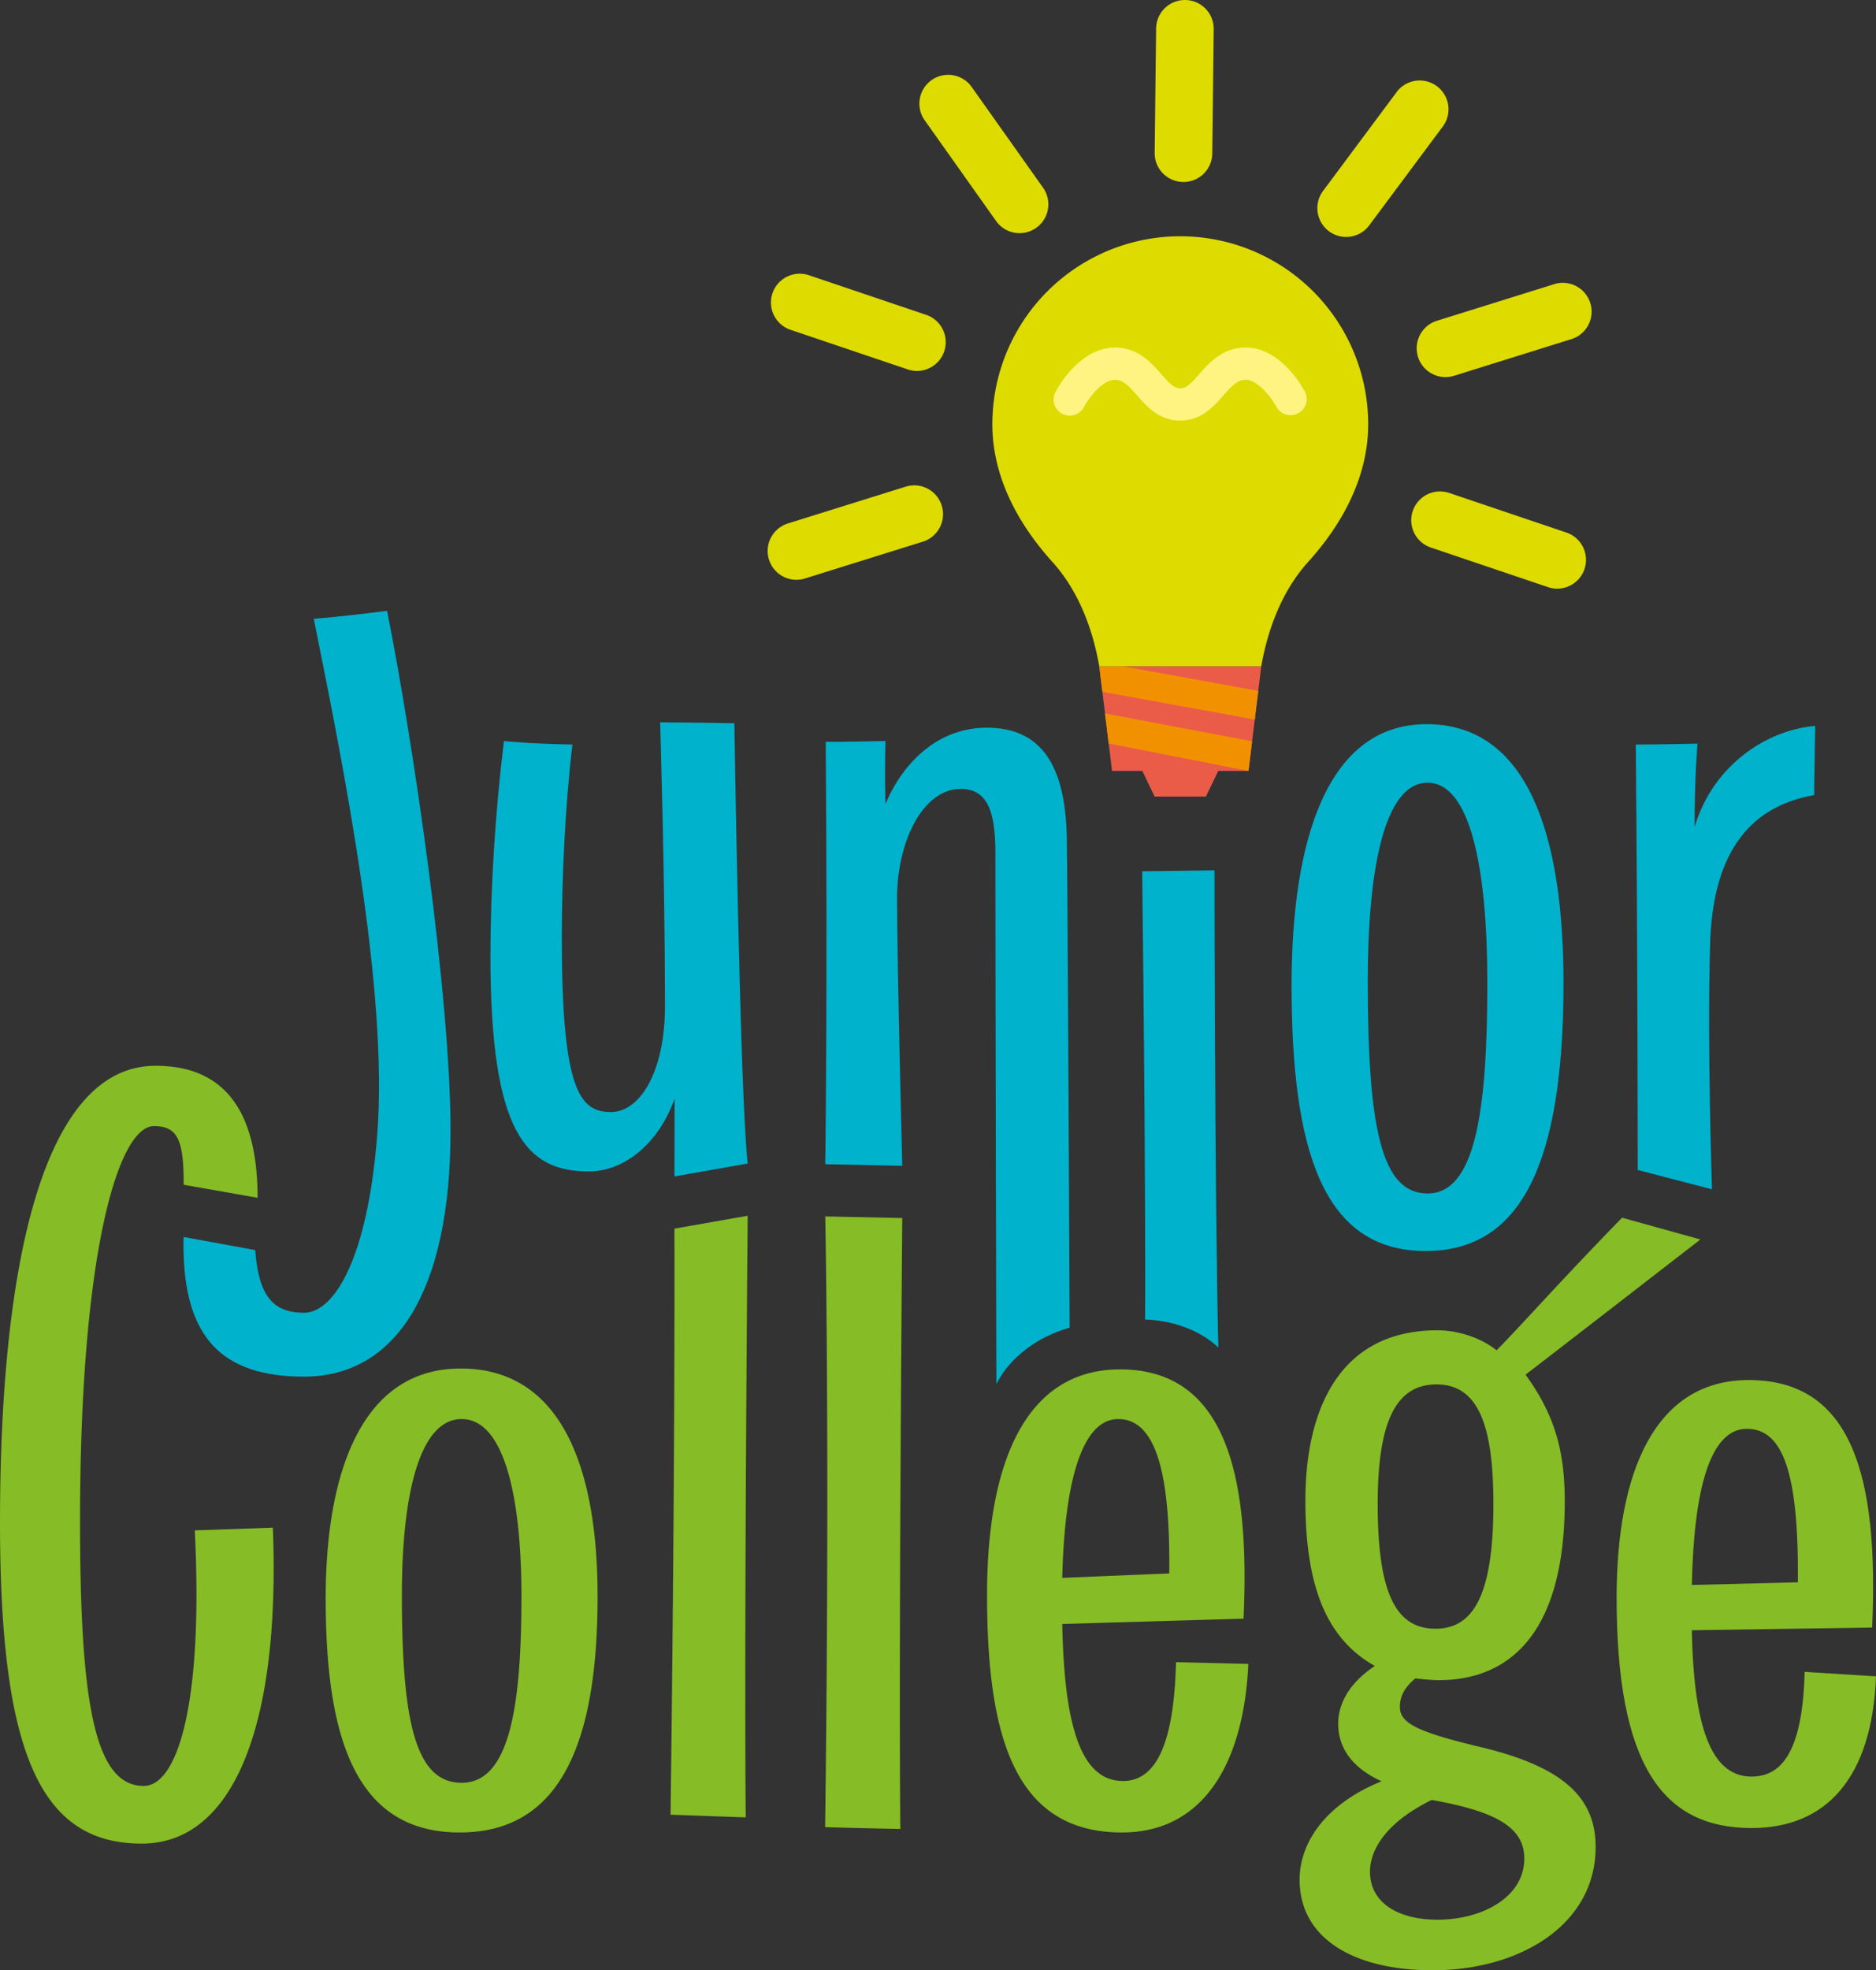
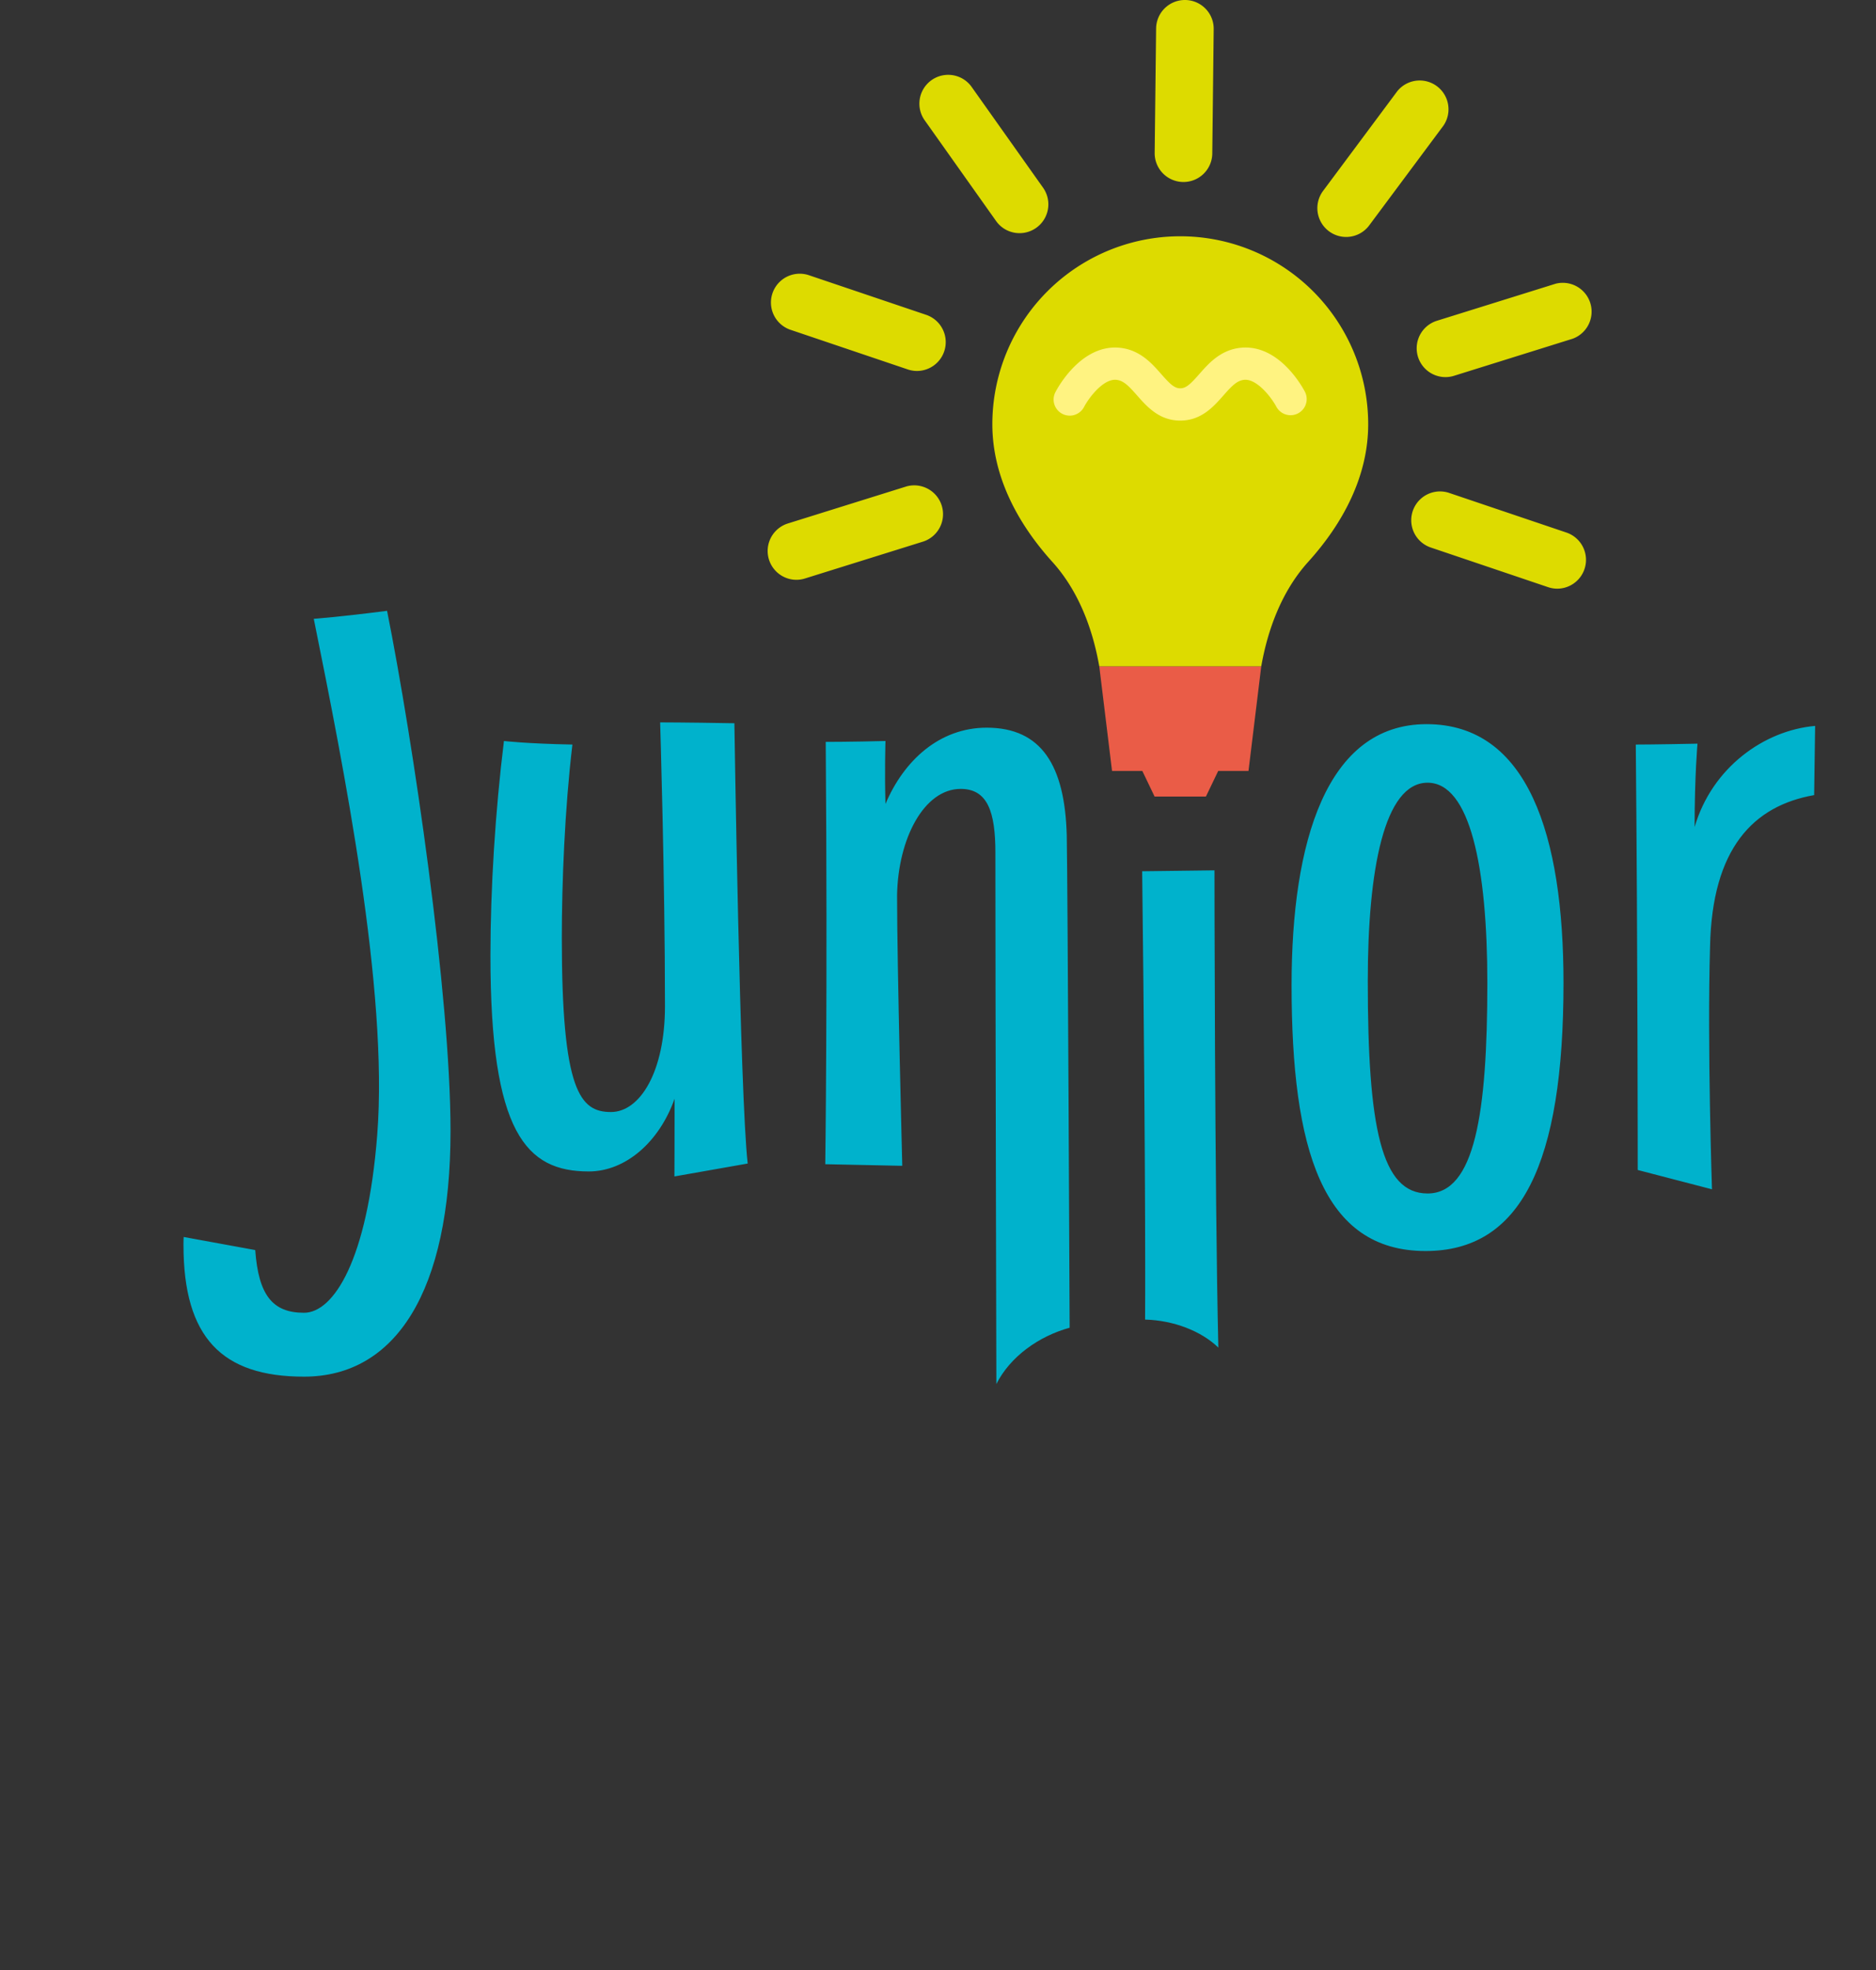
<svg xmlns="http://www.w3.org/2000/svg" viewBox="0 0 95.261 100">
  <rect x="0" y="0" width="95.261" height="100" fill="#333333" stroke="none" />
  <g fill="none" fill-rule="evenodd">
    <path d="M9.316 63.188c0-.196.006-.325.011-.406l3.633.664c.167 2.28.874 3.183 2.476 3.183 1.5 0 3.226-2.66 3.72-9.047.567-7.319-1.705-18.655-3.223-26.175 0 0 1.274-.09 3.722-.405 1.32 6.618 3.222 19.512 3.222 26.4 0 8.15-2.789 12.469-7.44 12.469-4.162 0-6.12-1.98-6.12-6.683M24.904 48.505c0-3.422.246-7.339.686-10.896 0 0 1.126.135 3.476.18-.391 3.288-.538 7.024-.538 9.816 0 7.788.93 8.835 2.496 8.835 1.47 0 2.742-2.037 2.742-5.369 0-6.528-.245-14.407-.245-14.407s1.274 0 3.77.044c0 0 .281 18.929.676 22.346l-3.721.656s.009-1.784.009-3.945c-.783 2.206-2.496 3.691-4.357 3.691-3.182 0-4.994-1.946-4.994-10.951M50.545 43.282c0-2.07-.392-3.242-1.762-3.242-1.86 0-3.182 2.522-3.231 5.403 0 3.557.264 13.727.264 13.727l-3.91-.081s.121-8.647.023-21.435c0 0 1.321 0 3.034-.045 0 0-.049 1.621 0 3.196.931-2.205 2.742-3.872 5.141-3.872 2.791 0 3.966 1.937 4.064 5.449.049 2.431.147 25.006.147 25.006-1.571.432-3.022 1.469-3.721 2.858 0 0-.05-19.85-.05-26.964M57.998 44.22l3.672-.046s.006 16.17.196 24.222c-.871-.845-2.28-1.384-3.72-1.422 0 0 .048-6.23-.148-22.755M75.525 49.89c0-5.893-.882-10.164-3.035-10.164-2.204 0-3.036 4.427-3.036 10.06 0 7.455.685 10.788 3.036 10.788 2.398 0 3.035-4.062 3.035-10.685m-9.94.105c0-7.248 1.763-13.24 6.856-13.24 5.14 0 6.952 5.627 6.952 13.135 0 9.178-2.155 13.606-7.001 13.606-5.24 0-6.807-5.158-6.807-13.501M83.063 37.789s.98 0 3.134-.045c0 0-.147 1.62-.147 4.233.882-3.017 3.526-4.908 6.12-5.134l-.05 3.512c-3.084.54-5.188 2.702-5.286 7.7-.147 4.998.098 12.307.098 12.307l-3.77-.98s0-11.192-.099-21.593" fill="#00B2CC" />
-     <path d="M0 77.273c0-13.07 2.174-23.18 7.902-23.18 3.14 0 5.178 1.856 5.178 6.7l-3.752-.662c0-2.209-.273-2.977-1.506-2.977-1.825 0-3.758 6.46-3.758 20.03 0 9.23.735 13.46 3.232 13.46 1.713 0 3.035-4.146 2.595-12.97l3.965-.137c.392 10.176-2.056 16.035-6.658 16.035C2.106 93.572 0 89.115 0 77.273M26.478 81.03c0-5.09-.882-9.006-3.035-9.006-2.204 0-3.036 4.052-3.036 8.915 0 6.439.685 9.545 3.036 9.545 2.398 0 3.035-3.737 3.035-9.455m-9.94.09c0-6.258 1.763-11.661 6.856-11.661 5.14 0 6.951 5.088 6.951 11.571 0 7.925-2.154 11.977-7 11.977-5.24 0-6.807-4.682-6.807-11.887M34.05 92.105c.245-19 .196-29.745.196-29.745l3.72-.655c-.195 23.819-.097 30.535-.097 30.535l-3.819-.135ZM41.9 92.736c.244-19.047.006-30.997.006-30.997l3.91.081c-.196 23.818-.098 31.006-.098 31.006a298.22 298.22 0 0 1-3.819-.09M53.94 80.084l5.434-.225c.05-4.818-.587-7.835-2.593-7.835-1.96 0-2.742 3.602-2.84 8.06m-3.82.855c0-6.618 1.91-11.436 6.758-11.436 5.335 0 6.609 5.313 6.266 12.651l-9.204.272c.098 5.267.979 7.968 3.084 7.968 1.811 0 2.594-2.205 2.692-6.033l3.673.09c-.245 5.223-2.4 8.555-6.414 8.555-5.434 0-6.855-4.817-6.855-12.067M75.833 76.332c0-3.917-.734-6.067-2.888-6.067-2.056 0-2.987 1.88-2.987 6.067 0 4.548.931 6.333 2.938 6.333 1.91 0 2.937-1.695 2.937-6.333M72.7 91.355c-2.202 1.08-3.133 2.432-3.133 3.647 0 1.531 1.371 2.431 3.427 2.431 2.252 0 4.407-1.126 4.407-3.106 0-1.577-1.42-2.387-4.701-2.972m-6.707 4.052c0-1.935 1.371-3.872 4.16-4.998-1.467-.675-2.201-1.665-2.201-2.927 0-1.08.636-2.115 1.86-2.927-2.399-1.35-3.526-3.945-3.526-8.403 0-4.367 1.568-8.634 6.708-8.634 1.051 0 2.223.386 2.998 1.016 1.013-1.001 3.11-3.383 6.375-6.73l3.978 1.104s-7.8 6.04-8.879 6.862c1.458 2.018 1.99 3.82 1.99 6.427 0 6.62-2.74 9.08-6.413 9.08-.392 0-1.175-.09-1.175-.09-.538.45-.783.9-.783 1.44 0 .81.783 1.261 4.21 2.071 4.26 1.036 5.729 2.657 5.729 5.044 0 3.961-3.868 6.258-8.275 6.258-4.014 0-6.756-1.622-6.756-4.593" fill="#86BC25" />
-     <path d="m85.91 80.444 5.384-.135c.05-5.628-.782-7.79-2.594-7.79-1.86 0-2.692 3.062-2.79 7.925m-3.82.63c0-6.303 1.91-11.031 6.709-11.031 5.238 0 6.609 4.863 6.267 12.563l-9.156.135c.098 5.401 1.174 7.428 3.035 7.428 1.567 0 2.594-1.35 2.692-5.313l3.624.225c-.195 5.178-2.546 7.7-6.316 7.7-4.553 0-6.855-3.242-6.855-11.707" fill="#86BC25" />
    <path d="M40.439 29.428a1.463 1.463 0 0 1-.436-2.858l6.026-1.882a1.463 1.463 0 0 1 .871 2.792l-6.026 1.881a1.47 1.47 0 0 1-.435.067M46.566 18.828a1.46 1.46 0 0 1-.468-.077l-5.98-2.02a1.462 1.462 0 0 1 .935-2.77l5.981 2.02a1.463 1.463 0 0 1-.468 2.847M51.774 11.834c-.458 0-.909-.214-1.194-.616l-3.652-5.15a1.463 1.463 0 0 1 2.386-1.691l3.652 5.15a1.463 1.463 0 0 1-1.192 2.307M60.096 9.237h-.017a1.462 1.462 0 0 1-1.446-1.48l.073-6.312A1.462 1.462 0 0 1 60.168 0h.018c.807.01 1.454.671 1.444 1.479l-.072 6.313a1.462 1.462 0 0 1-1.462 1.445M68.355 12.027a1.463 1.463 0 0 1-1.172-2.336l3.77-5.063a1.463 1.463 0 0 1 2.345 1.746l-3.77 5.064c-.286.385-.727.589-1.173.589M73.399 19.14a1.463 1.463 0 0 1-.436-2.859l6.027-1.88a1.463 1.463 0 0 1 .87 2.79l-6.025 1.882a1.47 1.47 0 0 1-.436.067M79.079 29.878a1.46 1.46 0 0 1-.468-.077l-5.98-2.02a1.462 1.462 0 0 1 .935-2.77l5.98 2.02a1.463 1.463 0 0 1-.467 2.847" fill="#DDDB00" />
    <path fill="#EA5C47" d="M64.045 33.819H55.82l.648 5.308h1.537l.624 1.302h2.606l.625-1.302h1.537z" />
-     <path fill="#F29100" d="m63.715 36.519-7.738-1.408-.158-1.292h1.206l6.868 1.246zM63.397 39.127l-7.1-1.391-.186-1.527 7.469 1.414z" />
    <path d="M59.932 11.992a9.543 9.543 0 0 1 9.543 9.542c0 2.636-1.28 5.03-3.047 6.984-1.372 1.518-2.065 3.494-2.383 5.301h-8.226c-.317-1.809-1.009-3.782-2.382-5.301-1.768-1.955-3.047-4.348-3.047-6.984a9.542 9.542 0 0 1 9.542-9.542" fill="#DDDB00" />
    <path d="M59.932 21.347c-1.068 0-1.69-.708-2.192-1.276-.412-.468-.683-.757-1.05-.792-.66-.07-1.394.902-1.645 1.379a.82.82 0 0 1-1.104.345.817.817 0 0 1-.348-1.101c.13-.25 1.323-2.43 3.251-2.253 1.032.099 1.638.787 2.125 1.34.441.501.666.72.963.72.298 0 .522-.219.964-.72.487-.553 1.093-1.241 2.124-1.34 1.939-.177 3.122 2.003 3.252 2.253a.819.819 0 0 1-1.452.756c-.251-.477-.996-1.447-1.645-1.379-.367.035-.639.324-1.05.791-.502.569-1.125 1.277-2.193 1.277" fill="#FFF381" />
  </g>
</svg>